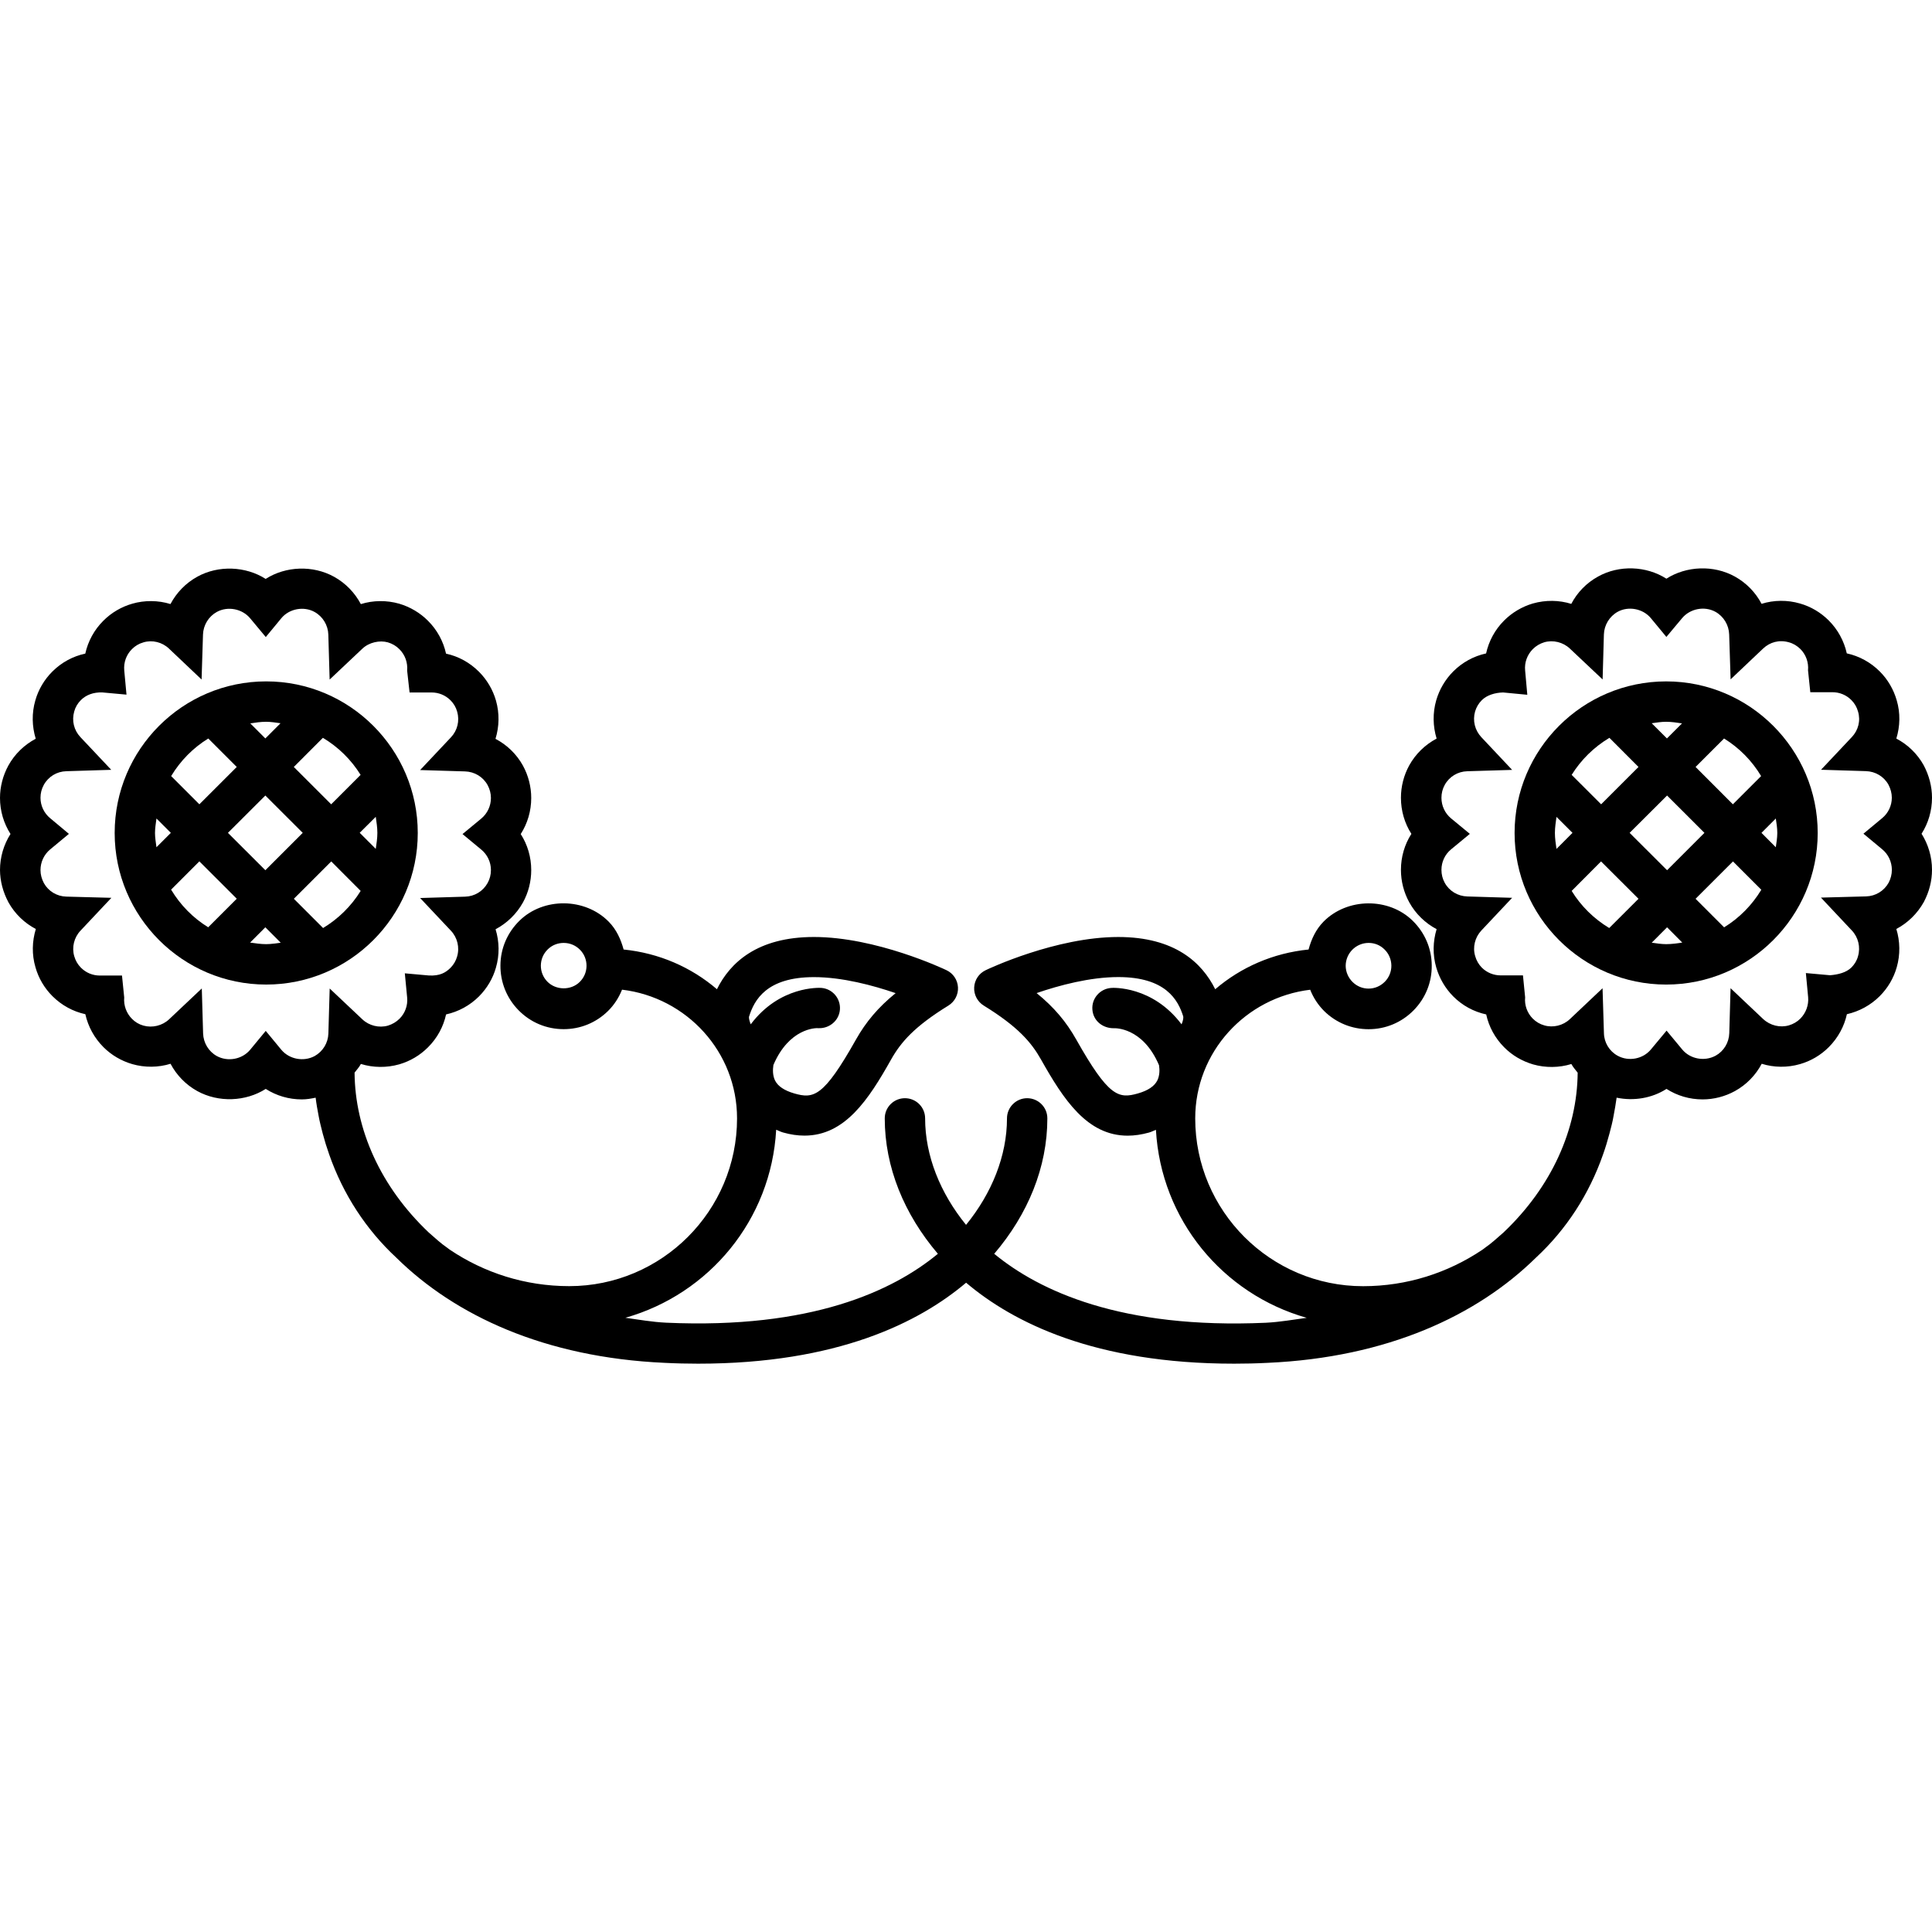
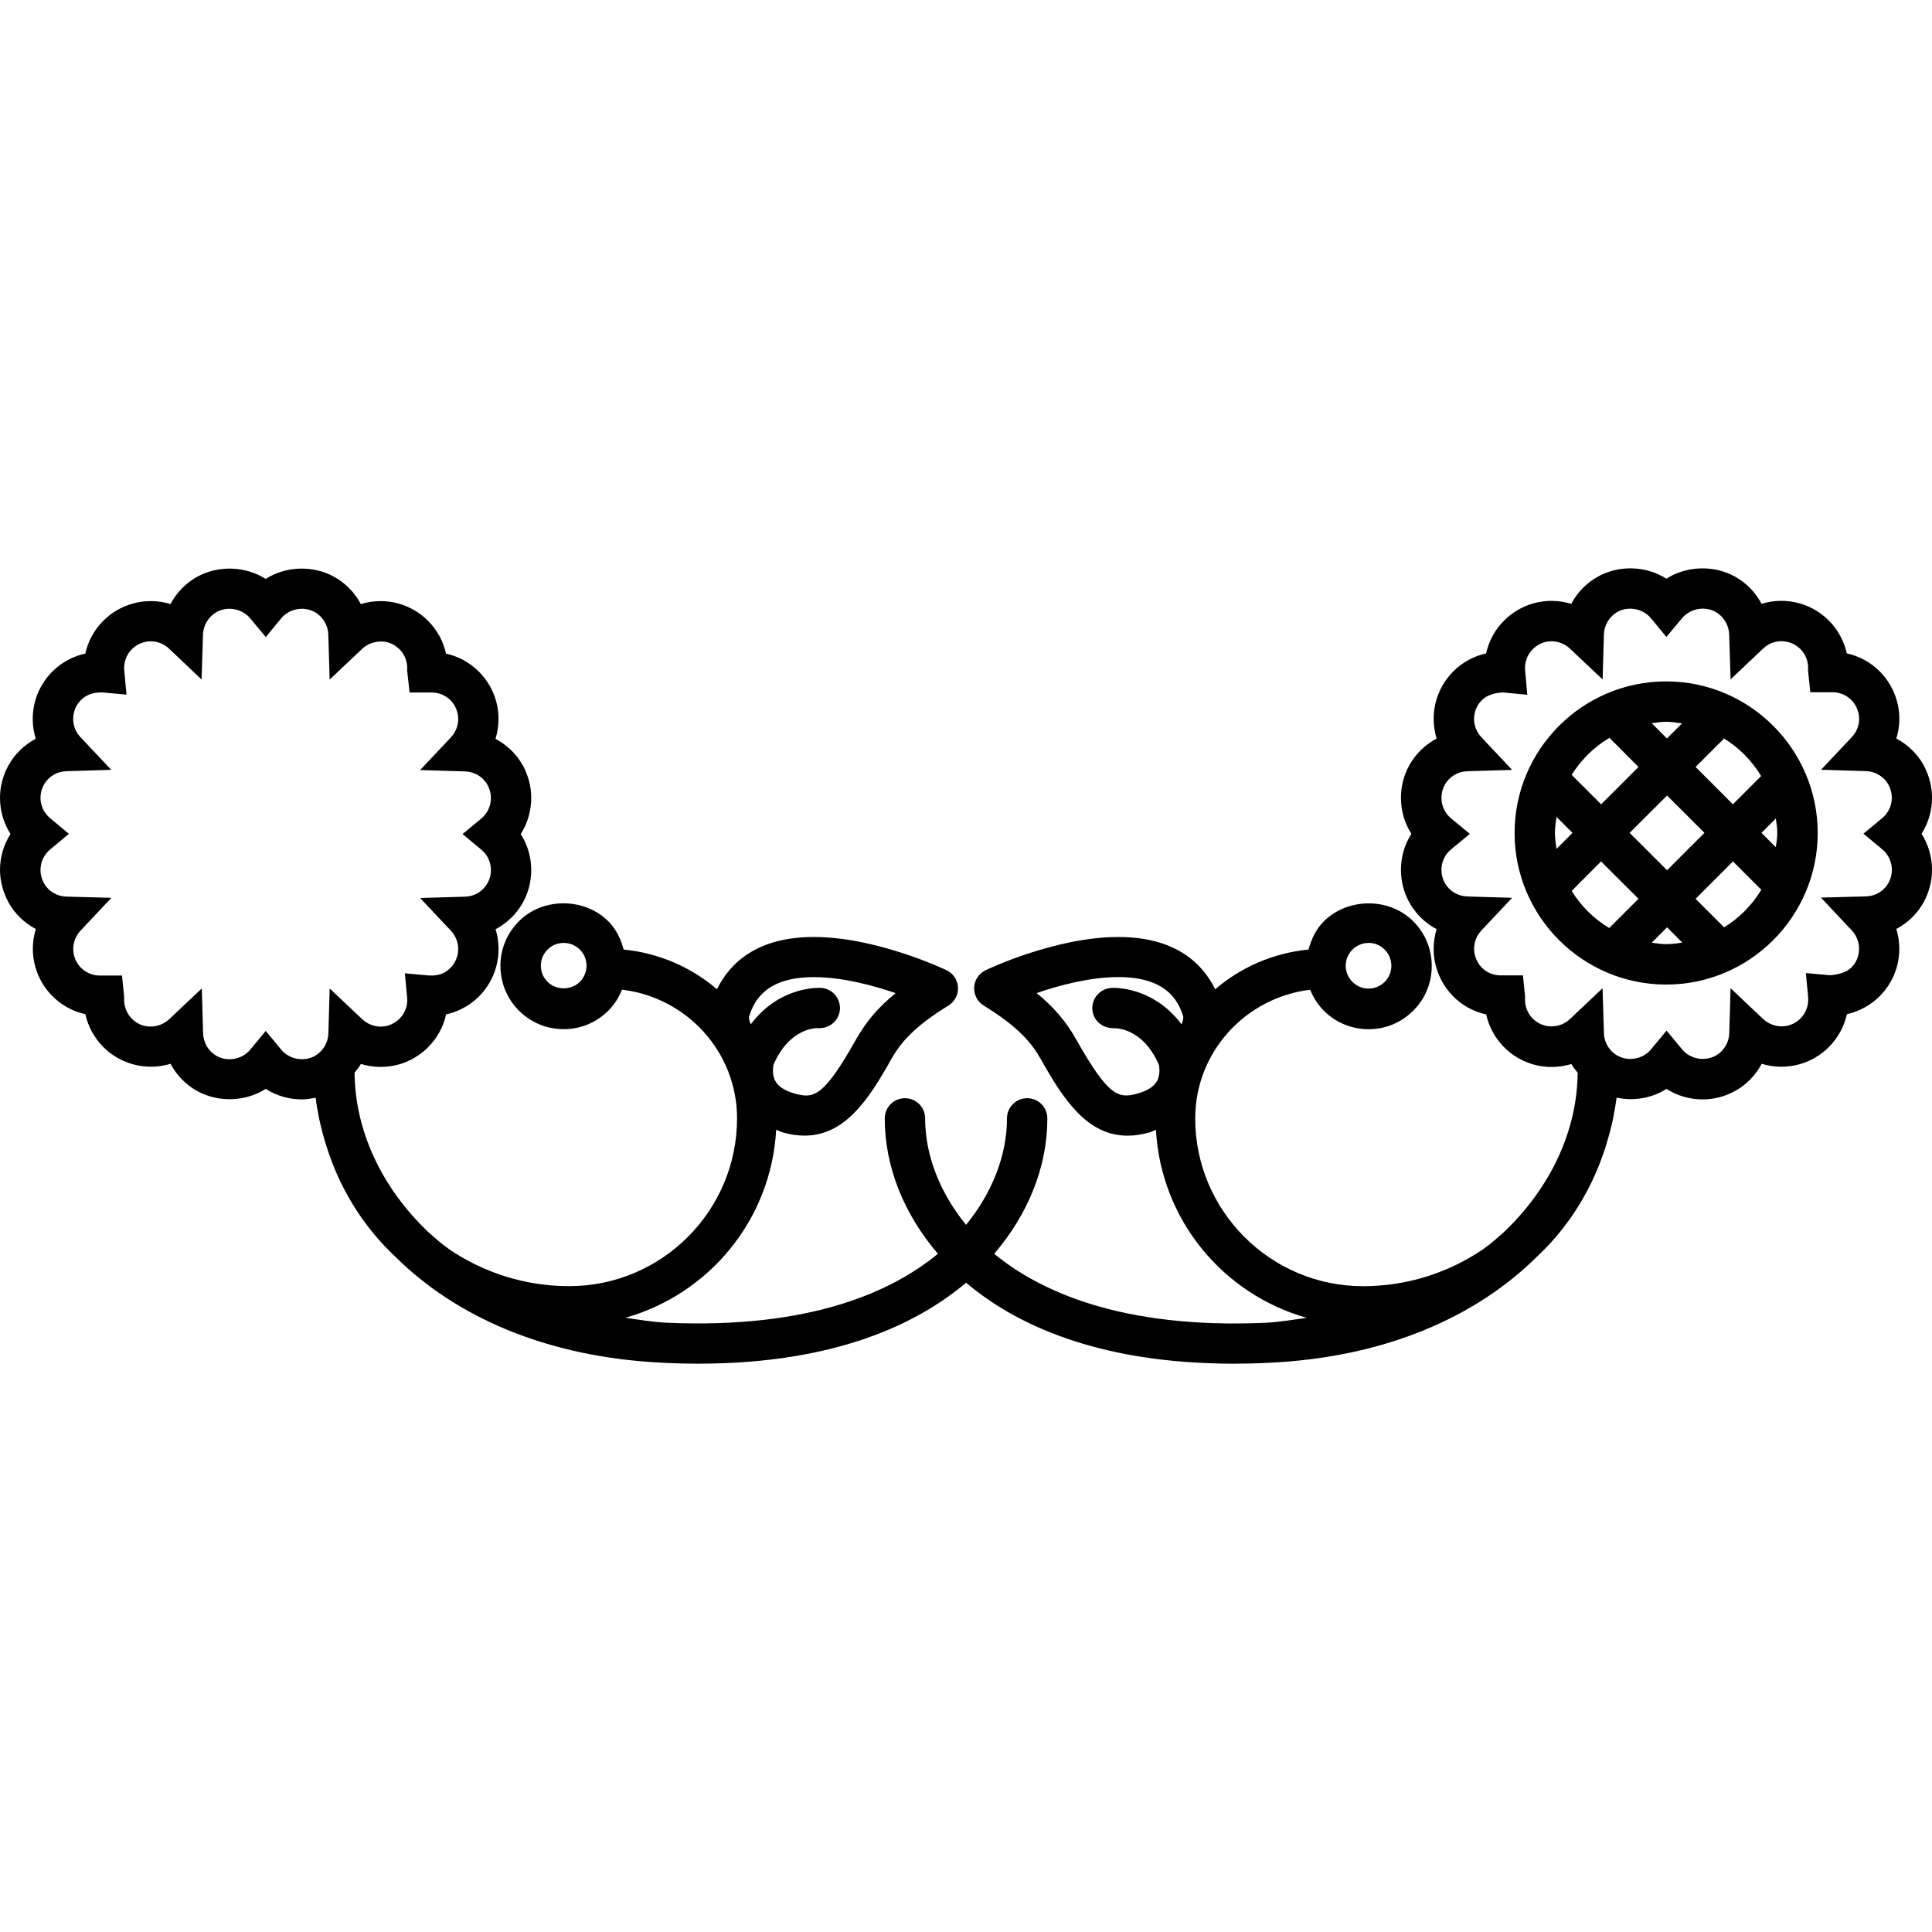
<svg xmlns="http://www.w3.org/2000/svg" fill="#000000" version="1.1" id="Capa_1" width="800px" height="800px" viewBox="0 0 238.689 238.689" xml:space="preserve">
  <g>
    <g>
-       <path d="M32.885,121.637c10.327,0,18.727-8.402,18.727-18.727c0-10.327-8.4-18.728-18.727-18.728     c-10.324,0-18.718,8.4-18.718,18.728C14.167,113.235,22.561,121.637,32.885,121.637z M32.885,116.645     c-0.679,0-1.333-0.104-1.988-0.195l1.885-1.888l1.9,1.905C34.084,116.542,33.497,116.645,32.885,116.645z M28.16,102.895     l4.622-4.612l4.619,4.612l-4.619,4.616L28.16,102.895z M39.915,114.653l-3.611-3.613l4.619-4.616l3.635,3.644     C43.397,111.944,41.808,113.508,39.915,114.653z M46.424,100.913c0.091,0.655,0.198,1.309,0.198,1.988     c0,0.676-0.106,1.325-0.198,1.973l-1.985-1.985L46.424,100.913z M39.893,91.155c1.903,1.135,3.492,2.701,4.658,4.576l-3.635,3.636     l-4.619-4.613L39.893,91.155z M32.885,89.173c0.606,0,1.187,0.104,1.772,0.18l-1.875,1.878l-1.86-1.86     C31.563,89.271,32.212,89.173,32.885,89.173z M25.733,91.238l3.517,3.516l-4.619,4.613l-3.486-3.486     C22.287,93.987,23.852,92.394,25.733,91.238z M24.631,106.417l4.619,4.616l-3.529,3.529c-1.881-1.16-3.44-2.749-4.582-4.652     L24.631,106.417z M19.15,102.911c0-0.612,0.107-1.2,0.18-1.791l1.778,1.775l-1.778,1.778     C19.257,104.085,19.15,103.507,19.15,102.911z" />
      <path d="M1.047,111.484c0.792,1.419,1.979,2.555,3.38,3.291c-0.466,1.517-0.506,3.16-0.049,4.713     c0.38,1.358,1.111,2.595,2.101,3.581c1.136,1.133,2.539,1.899,4.064,2.229c0.338,1.521,1.105,2.935,2.235,4.067     c0.983,0.986,2.208,1.705,3.565,2.101c1.547,0.444,3.218,0.426,4.726-0.043c0.743,1.407,1.884,2.588,3.306,3.374     c2.63,1.449,5.992,1.303,8.455-0.269c1.315,0.841,2.856,1.297,4.458,1.297c0.587,0,1.154-0.097,1.708-0.213     c0.088,0.749,0.225,1.498,0.369,2.254c0.131,0.742,0.326,1.455,0.511,2.197c0.231,0.865,0.493,1.718,0.798,2.576     c1.717,4.914,4.545,9.262,8.281,12.732c7.264,7.16,18.35,12.336,33.14,13c1.428,0.073,2.813,0.104,4.153,0.104     c17.211,0,27.31-5.097,33.11-10.004c5.8,4.914,15.896,10.004,33.115,10.004c1.34,0,2.729-0.03,4.153-0.104     c14.784-0.664,25.866-5.846,33.137-13c3.739-3.465,6.564-7.818,8.281-12.732c0.305-0.853,0.561-1.711,0.792-2.576     c0.188-0.73,0.39-1.449,0.512-2.197c0.14-0.756,0.28-1.505,0.377-2.254c2.107,0.438,4.36,0.073,6.162-1.084     c1.315,0.841,2.851,1.297,4.458,1.297c1.388,0,2.776-0.358,3.994-1.028c1.425-0.786,2.569-1.967,3.312-3.374     c1.498,0.469,3.166,0.494,4.726,0.043c1.352-0.384,2.581-1.114,3.568-2.106c1.132-1.139,1.899-2.546,2.229-4.062     c1.516-0.342,2.923-1.103,4.049-2.223c0.999-0.999,1.724-2.223,2.107-3.568c0.45-1.564,0.42-3.215-0.049-4.737     c1.406-0.743,2.594-1.891,3.397-3.331c0.664-1.257,1.011-2.6,1.011-3.985c0-1.602-0.463-3.136-1.291-4.451     c0.841-1.309,1.291-2.855,1.291-4.451c0-1.379-0.359-2.749-1.023-4.003c-0.791-1.428-1.979-2.563-3.385-3.303     c0.469-1.522,0.511-3.163,0.049-4.722c-0.384-1.339-1.097-2.573-2.095-3.571c-1.139-1.136-2.546-1.903-4.074-2.232     c-0.335-1.522-1.102-2.938-2.229-4.067c-0.999-0.996-2.241-1.727-3.556-2.095c-1.547-0.454-3.228-0.436-4.744,0.04     c-0.736-1.404-1.881-2.588-3.306-3.374c-2.631-1.455-5.992-1.303-8.452,0.268c-2.479-1.586-5.846-1.717-8.445-0.262     c-1.432,0.786-2.57,1.97-3.307,3.374c-1.498-0.469-3.148-0.5-4.756-0.046c-1.346,0.399-2.569,1.13-3.538,2.101     c-1.139,1.136-1.894,2.545-2.229,4.068c-1.522,0.329-2.935,1.096-4.067,2.232c-0.986,0.992-1.705,2.219-2.095,3.559     c-0.45,1.565-0.414,3.212,0.049,4.729c-1.4,0.74-2.594,1.881-3.386,3.315c-0.67,1.224-1.022,2.6-1.022,3.998     c0,1.601,0.45,3.142,1.291,4.458c-0.841,1.309-1.291,2.85-1.291,4.445c0,1.404,0.353,2.789,1.035,4.025     c0.791,1.425,1.973,2.561,3.373,3.304c-0.463,1.521-0.499,3.166-0.049,4.719c0.39,1.352,1.108,2.582,2.095,3.58     c1.133,1.139,2.533,1.9,4.08,2.235c0.328,1.522,1.096,2.929,2.216,4.056c0.993,1.004,2.205,1.711,3.575,2.118     c1.534,0.438,3.221,0.421,4.73-0.048c0.201,0.389,0.512,0.718,0.779,1.071c-0.055,6.984-3.196,14.097-9.188,19.765     c-0.742,0.646-1.467,1.322-2.289,1.889c-0.104,0.091-0.213,0.158-0.329,0.243c-4.22,2.825-9.268,4.481-14.705,4.481     c-11.436,0-20.739-9.298-20.739-20.728c0-8.22,6.235-14.942,14.206-15.898c0.383,0.98,0.974,1.888,1.741,2.648     c1.468,1.438,3.41,2.229,5.468,2.229c2.107,0,4.086-0.828,5.571-2.338c1.468-1.492,2.26-3.465,2.235-5.548     c-0.013-2.082-0.847-4.03-2.339-5.498c-2.965-2.932-8.116-2.868-11.039,0.104c-0.944,0.962-1.498,2.168-1.839,3.435     c-4.385,0.438-8.354,2.186-11.533,4.907c-1.632-3.281-4.98-6.454-11.983-6.454c-7.696,0-16.039,3.934-16.38,4.104     c-0.825,0.39-1.367,1.199-1.416,2.112c-0.052,0.907,0.405,1.778,1.185,2.259c4.214,2.595,5.882,4.543,7.076,6.668     c2.788,4.951,5.699,9.402,10.704,9.402c0.841,0,1.705-0.129,2.631-0.384c0.329-0.092,0.561-0.231,0.858-0.341     c0.621,11.118,8.275,20.301,18.627,23.229c-1.669,0.22-3.246,0.518-5.054,0.609c-17.829,0.798-27.962-3.915-33.552-8.519     c4.177-4.896,6.564-10.699,6.564-16.733c0-1.382-1.121-2.49-2.497-2.49c-1.363,0-2.49,1.114-2.49,2.49     c0,4.615-1.869,9.249-5.057,13.159c-3.188-3.91-5.057-8.544-5.057-13.159c0-1.382-1.117-2.49-2.493-2.49     c-1.379,0-2.494,1.114-2.494,2.49c0,6.028,2.387,11.831,6.564,16.733c-5.568,4.597-15.643,9.316-33.557,8.512     c-1.791-0.085-3.379-0.383-5.051-0.608c10.352-2.929,18.015-12.105,18.63-23.23c0.295,0.11,0.533,0.25,0.862,0.341     c0.928,0.262,1.79,0.384,2.636,0.384c4.997,0,7.913-4.444,10.696-9.396c1.203-2.137,2.868-4.073,7.082-6.668     c0.78-0.48,1.236-1.352,1.185-2.259c-0.049-0.913-0.591-1.723-1.416-2.112c-0.353-0.171-8.689-4.104-16.379-4.104     c-7.002,0-10.361,3.173-11.984,6.454c-3.178-2.722-7.146-4.463-11.529-4.907c-0.347-1.272-0.893-2.473-1.839-3.435     c-2.929-2.983-8.08-3.035-11.042-0.109c-1.489,1.467-2.326,3.416-2.338,5.498c-0.018,2.083,0.773,4.056,2.238,5.548     c1.479,1.51,3.462,2.338,5.575,2.338c2.058,0,3.998-0.792,5.462-2.229c0.779-0.761,1.355-1.669,1.748-2.649     c7.974,0.95,14.209,7.673,14.209,15.899c0,11.429-9.301,20.728-20.736,20.728c-5.444,0-10.507-1.656-14.718-4.481     c-0.112-0.085-0.222-0.152-0.329-0.244c-0.819-0.56-1.541-1.235-2.29-1.888c-5.992-5.669-9.128-12.781-9.18-19.766     c0.271-0.353,0.576-0.676,0.78-1.071c1.51,0.469,3.188,0.487,4.734,0.049c1.364-0.396,2.569-1.114,3.565-2.112     c1.136-1.133,1.897-2.54,2.226-4.056c1.535-0.341,2.944-1.103,4.074-2.235c0.99-0.998,1.714-2.223,2.083-3.537     c0.46-1.565,0.429-3.222-0.042-4.75c1.4-0.742,2.591-1.885,3.379-3.303c0.673-1.218,1.026-2.6,1.026-4.01     c0-1.598-0.454-3.139-1.297-4.448c0.843-1.315,1.297-2.856,1.297-4.458c0-1.388-0.353-2.774-1.026-4.003     c-0.789-1.428-1.979-2.561-3.389-3.304c0.469-1.522,0.505-3.166,0.058-4.731c-0.387-1.343-1.111-2.569-2.101-3.562     c-1.136-1.135-2.539-1.903-4.067-2.232c-0.335-1.528-1.103-2.938-2.232-4.064c-0.971-0.974-2.195-1.705-3.559-2.109     c-1.553-0.441-3.224-0.423-4.734,0.052c-0.74-1.397-1.881-2.588-3.303-3.374c-2.618-1.453-5.979-1.322-8.455,0.262     c-2.463-1.571-5.831-1.723-8.455-0.268c-1.422,0.786-2.563,1.97-3.306,3.374c-1.513-0.475-3.221-0.481-4.713-0.045     c-1.339,0.38-2.582,1.105-3.577,2.104c-1.136,1.126-1.897,2.542-2.235,4.064C9,81.078,7.596,81.839,6.461,82.974     c-0.999,0.999-1.72,2.232-2.095,3.554c-0.457,1.564-0.417,3.218,0.048,4.74c-1.409,0.749-2.6,1.888-3.392,3.331     C0.356,95.826,0,97.205,0,98.581c0,1.601,0.457,3.136,1.297,4.451C0.463,104.347,0,105.888,0,107.493     C0.012,108.844,0.356,110.187,1.047,111.484z M193.952,125.906c-0.84,0.798-2.082,1.097-3.166,0.773     c-0.548-0.152-1.023-0.438-1.425-0.84c-0.682-0.688-1.035-1.656-0.938-2.625l-0.269-2.71h-2.74c-0.889,0-1.723-0.34-2.344-0.961     c-0.384-0.391-0.67-0.877-0.822-1.432c-0.329-1.096-0.024-2.308,0.768-3.154l3.8-4.037l-5.542-0.167     c-1.169-0.037-2.229-0.667-2.788-1.696c-0.269-0.487-0.402-1.022-0.402-1.592c0-0.978,0.427-1.9,1.182-2.524l2.326-1.921     l-2.326-1.918c-0.755-0.63-1.182-1.553-1.182-2.539c0-0.561,0.134-1.097,0.402-1.583c0.56-1.029,1.619-1.666,2.788-1.696     l5.542-0.167l-3.8-4.037c-0.804-0.859-1.097-2.043-0.779-3.172c0.158-0.536,0.438-1.011,0.84-1.41     c0.627-0.625,1.638-0.922,2.624-0.947l2.99,0.286l-0.268-2.999c-0.098-0.986,0.256-1.945,0.949-2.643     c0.39-0.393,0.877-0.682,1.413-0.844c1.084-0.316,2.326-0.018,3.166,0.78l4.044,3.812l0.158-5.557     c0.036-1.16,0.682-2.226,1.692-2.795c1.327-0.74,3.13-0.405,4.11,0.779l1.918,2.32l1.937-2.314     c0.986-1.184,2.776-1.535,4.128-0.786c1.011,0.563,1.656,1.635,1.693,2.795l0.177,5.547l4.024-3.815     c0.841-0.785,1.979-1.108,3.185-0.761c0.53,0.143,0.993,0.426,1.407,0.822c0.693,0.694,1.035,1.653,0.949,2.64l0.28,2.701h2.728     c0.89,0,1.712,0.341,2.339,0.965c0.396,0.399,0.676,0.868,0.828,1.416c0.341,1.129,0.042,2.313-0.768,3.166l-3.8,4.034l5.541,0.17     c1.182,0.037,2.229,0.667,2.789,1.677c0.269,0.512,0.414,1.054,0.414,1.608c0,0.98-0.438,1.903-1.193,2.524l-2.313,1.921     l2.313,1.921c0.768,0.63,1.193,1.559,1.199,2.542c0,0.551-0.14,1.099-0.396,1.586c-0.572,1.029-1.619,1.665-2.789,1.696     l-5.577,0.149l3.812,4.056c0.804,0.847,1.097,2.059,0.768,3.185c-0.134,0.523-0.427,1.005-0.816,1.395     c-0.639,0.627-1.638,0.877-2.643,0.956l-2.983-0.268l0.28,2.983c0.085,0.974-0.269,1.942-0.962,2.643     c-0.384,0.39-0.865,0.67-1.413,0.834c-1.096,0.317-2.313,0.024-3.179-0.779l-4.031-3.812l-0.158,5.559     c-0.036,1.17-0.682,2.229-1.692,2.783c-1.389,0.749-3.154,0.402-4.129-0.779l-1.924-2.32l-1.931,2.32     c-0.98,1.188-2.746,1.534-4.122,0.779c-1.011-0.554-1.662-1.619-1.687-2.776l-0.171-5.56L193.952,125.906z M167.068,117.338     c0.542-0.542,1.255-0.846,2.022-0.846c0.736,0,1.431,0.279,1.954,0.803c0.548,0.53,0.841,1.242,0.853,1.998     c0.006,0.749-0.28,1.455-0.804,1.991c-0.536,0.542-1.248,0.853-2.016,0.853c-0.743,0-1.443-0.293-1.967-0.811     c-0.536-0.529-0.847-1.236-0.858-1.99C166.252,118.581,166.544,117.875,167.068,117.338z M145.975,126.551     c-3.58-4.762-8.481-4.53-8.726-4.494c-1.37,0.116-2.405,1.31-2.289,2.686c0.109,1.37,1.267,2.314,2.679,2.29     c0.049,0,3.532-0.177,5.554,4.573c0.085,0.566,0.085,1.266-0.207,1.869c-0.354,0.719-1.157,1.26-2.399,1.613     c-2.387,0.682-3.617,0.444-7.623-6.661c-1.23-2.187-2.74-3.989-4.896-5.736c2.783-0.956,6.589-1.979,10.097-1.979     c5.833,0,7.38,2.808,8.019,4.865C146.225,125.76,146.14,126.186,145.975,126.551z M71.615,121.321     c-1.081,1.06-2.932,1.035-3.991-0.043c-0.524-0.535-0.81-1.242-0.804-1.99c0.006-0.756,0.305-1.462,0.853-1.998     c0.524-0.518,1.224-0.797,1.964-0.797c0.767,0,1.486,0.298,2.021,0.846c0.524,0.53,0.81,1.242,0.804,1.998     C72.455,120.09,72.15,120.797,71.615,121.321z M100.562,120.718c3.499,0,7.298,1.022,10.09,1.979     c-2.144,1.741-3.672,3.55-4.902,5.736c-4,7.106-5.225,7.344-7.624,6.655c-1.218-0.354-2.021-0.889-2.372-1.596     c-0.299-0.608-0.292-1.32-0.204-1.918c1.933-4.518,5.188-4.591,5.575-4.549c1.339,0.056,2.536-0.932,2.643-2.289     c0.106-1.376-0.917-2.576-2.295-2.686c-0.241-0.018-5.148-0.262-8.723,4.5c-0.155-0.377-0.244-0.779-0.216-0.926     C93.183,123.519,94.726,120.718,100.562,120.718z M6.193,101.081c-0.761-0.63-1.19-1.55-1.19-2.524     c0-0.554,0.137-1.096,0.405-1.583c0.566-1.029,1.614-1.665,2.792-1.695l5.544-0.171l-3.803-4.034     c-0.81-0.858-1.099-2.043-0.768-3.185c0.143-0.529,0.423-0.998,0.822-1.397c0.624-0.624,1.522-0.983,2.646-0.946l2.987,0.273     l-0.277-2.986c-0.091-0.986,0.256-1.945,0.95-2.637c0.399-0.399,0.871-0.682,1.428-0.837c1.09-0.329,2.313-0.024,3.148,0.773     l4.028,3.818l0.174-5.55c0.039-1.166,0.688-2.232,1.702-2.795c1.355-0.746,3.145-0.399,4.128,0.786l1.927,2.313l1.915-2.319     c0.977-1.19,2.78-1.52,4.113-0.78c1.017,0.563,1.666,1.635,1.699,2.795l0.162,5.556l4.04-3.812     c0.84-0.798,2.143-1.065,3.148-0.786c0.554,0.162,1.042,0.451,1.434,0.85c0.7,0.697,1.042,1.659,0.953,2.643l0.301,2.701h2.731     c0.874,0,1.696,0.341,2.32,0.959c0.399,0.398,0.679,0.874,0.828,1.41c0.326,1.135,0.037,2.32-0.773,3.178l-3.802,4.037     l5.544,0.168c1.178,0.036,2.226,0.667,2.792,1.689c0.268,0.499,0.411,1.035,0.411,1.596c0,0.986-0.436,1.909-1.19,2.539     l-2.32,1.918l2.32,1.921c0.761,0.63,1.19,1.553,1.19,2.527c0,0.566-0.137,1.102-0.405,1.589c-0.572,1.029-1.613,1.666-2.798,1.696     l-5.544,0.167l3.802,4.037c0.798,0.847,1.1,2.059,0.768,3.185c-0.143,0.523-0.429,1.011-0.816,1.4     c-0.618,0.621-1.343,1.012-2.652,0.95l-2.993-0.268l0.287,2.989c0.094,0.975-0.253,1.937-0.947,2.625     c-0.399,0.396-0.88,0.676-1.422,0.846c-1.103,0.316-2.326,0.013-3.161-0.773l-4.04-3.812l-0.161,5.56     c-0.034,1.163-0.682,2.217-1.69,2.783c-1.373,0.742-3.145,0.401-4.128-0.779l-1.921-2.326l-1.921,2.326     c-0.983,1.187-2.761,1.527-4.128,0.779c-1.008-0.561-1.65-1.626-1.69-2.789l-0.161-5.56l-4.04,3.812     c-0.847,0.798-2.083,1.084-3.167,0.779c-0.551-0.152-1.029-0.438-1.416-0.834c-0.7-0.7-1.047-1.674-0.962-2.648l-0.274-2.704     H12.34c-0.886,0-1.714-0.341-2.344-0.974c-0.387-0.391-0.667-0.865-0.822-1.413c-0.326-1.103-0.024-2.319,0.773-3.16l3.815-4.056     l-5.569-0.149c-1.172-0.031-2.213-0.667-2.767-1.66c-0.28-0.523-0.423-1.071-0.423-1.613c0-0.999,0.436-1.927,1.196-2.558     l2.314-1.921L6.193,101.081z" />
      <path d="M224.568,102.911c0-10.327-8.409-18.728-18.718-18.728c-10.327,0-18.73,8.4-18.73,18.728     c0,10.324,8.403,18.727,18.73,18.727C216.159,121.637,224.568,113.235,224.568,102.911z M219.392,101.12     c0.086,0.59,0.183,1.172,0.183,1.791c0,0.603-0.104,1.175-0.183,1.763l-1.771-1.778L219.392,101.12z M213.005,114.568     l-3.526-3.528l4.622-4.616l3.501,3.501C216.458,111.813,214.899,113.408,213.005,114.568z M205.959,107.511l-4.628-4.616     l4.628-4.612l4.616,4.612L205.959,107.511z M212.999,91.238c1.876,1.156,3.446,2.749,4.579,4.643l-3.489,3.486l-4.609-4.613     L212.999,91.238z M205.838,89.173c0.676,0,1.327,0.104,1.967,0.198l-1.863,1.86l-1.882-1.878     C204.657,89.271,205.235,89.173,205.838,89.173z M198.835,91.155l3.593,3.599l-4.616,4.613l-3.641-3.636     C195.34,93.856,196.929,92.297,198.835,91.155z M192.295,104.88c-0.091-0.648-0.194-1.297-0.194-1.97     c0-0.683,0.109-1.337,0.194-1.991l1.979,1.976L192.295,104.88z M198.811,114.653c-1.894-1.145-3.489-2.709-4.64-4.585l3.629-3.644     l4.628,4.616L198.811,114.653z M205.959,114.562l1.876,1.888c-0.646,0.098-1.304,0.195-1.985,0.195     c-0.621,0-1.193-0.104-1.79-0.178L205.959,114.562z" />
    </g>
  </g>
</svg>